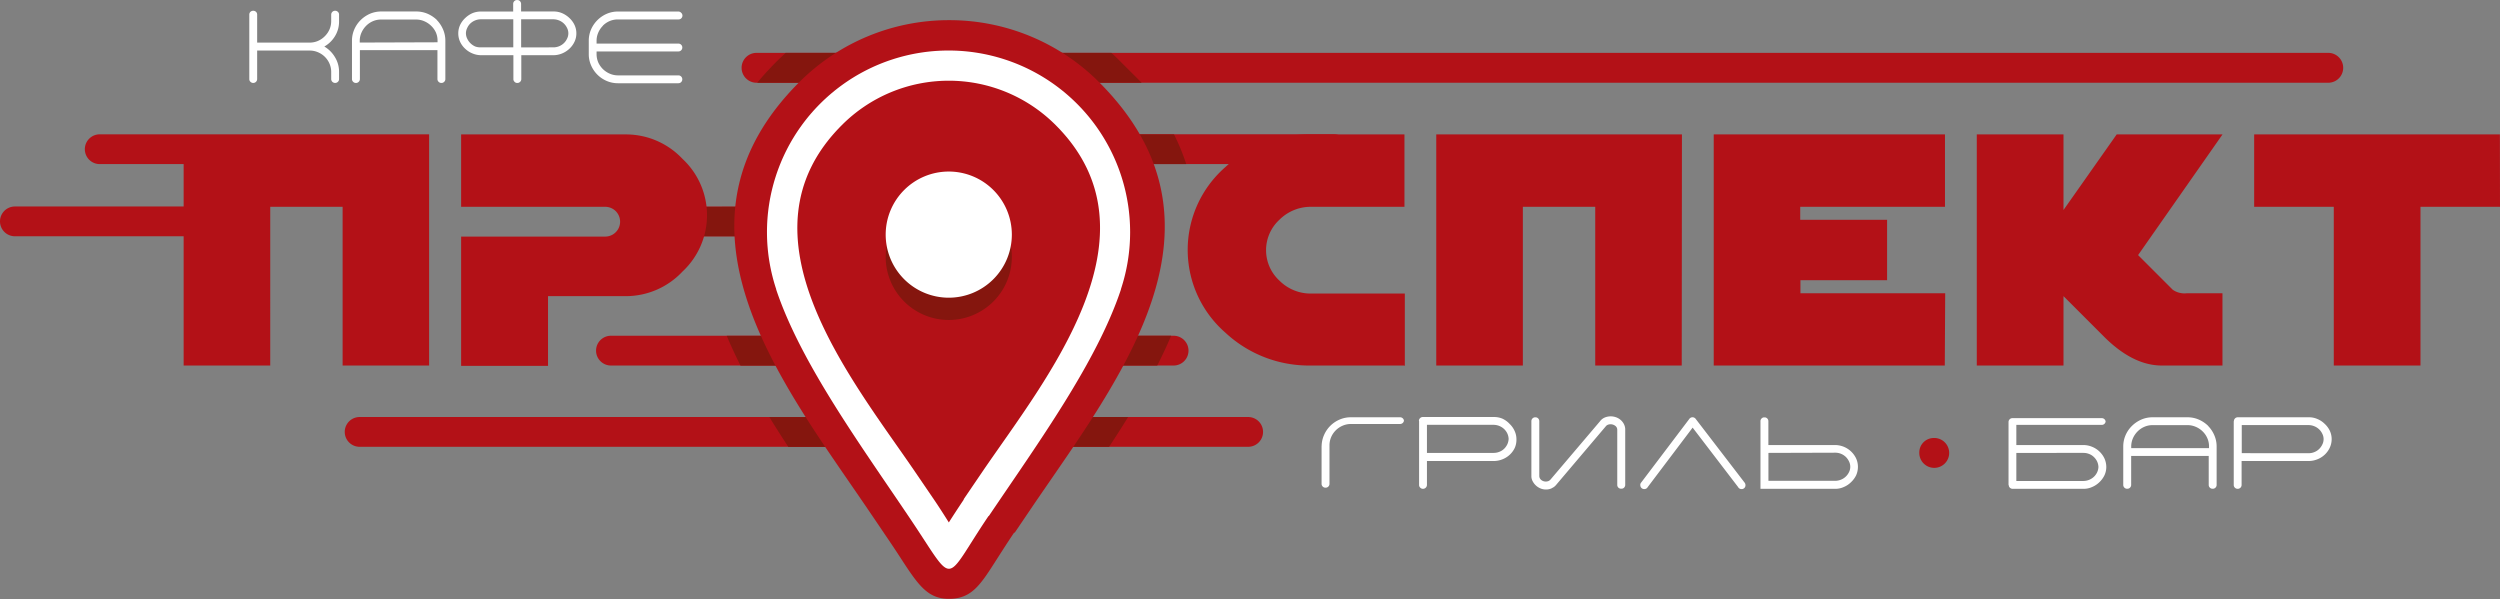
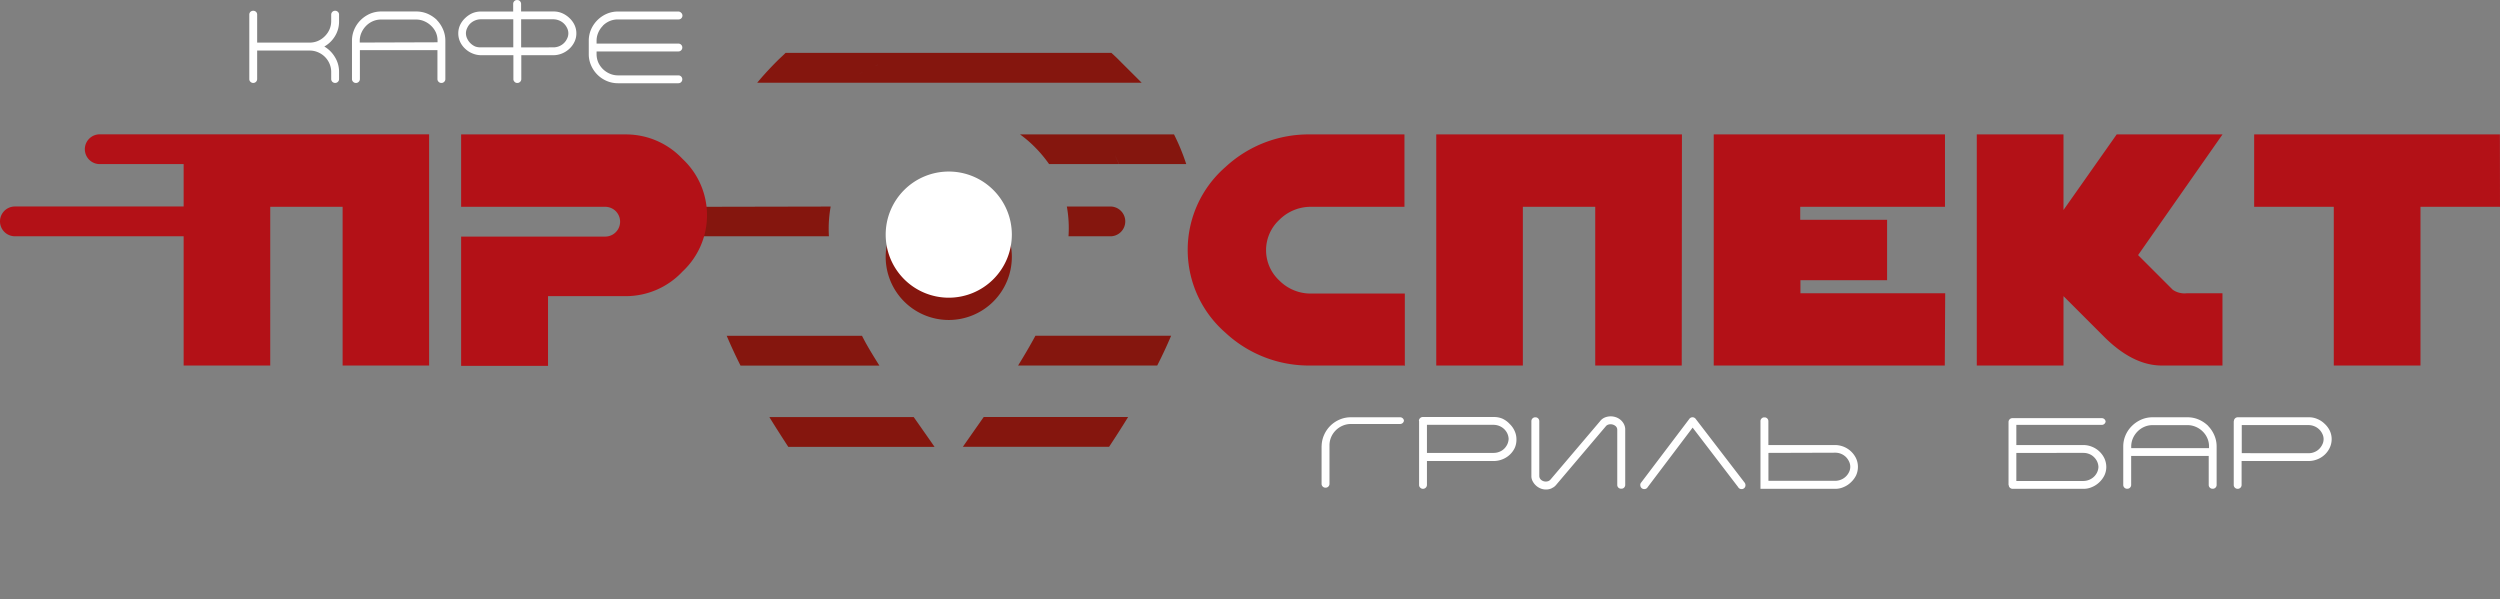
<svg xmlns="http://www.w3.org/2000/svg" viewBox="0 0 483.55 115.88">
  <rect x="0" y="0" width="483.55" height="115.88" fill="#808080" stroke="none" />
  <defs>
    <style>.cls-1{fill:#b31117;}.cls-2{fill:#85160e;}.cls-3{fill:#fff;}</style>
  </defs>
  <title>logo</title>
  <g id="Слой_2" data-name="Слой 2">
    <g id="Layer_1" data-name="Layer 1">
-       <path id="_197691608" data-name=" 197691608" class="cls-1" d="M258,31.73h-86a2.88,2.88,0,1,1,0-5.76h86a2.88,2.88,0,0,1,0,5.76ZM450.49,16H146.16a2.89,2.89,0,0,1,0-5.77H450.5a2.89,2.89,0,0,1,0,5.77ZM214.6,45.71h-86a2.88,2.88,0,1,1,0-5.75h86a2.88,2.88,0,1,1,0,5.75ZM227,70.7H118.17a2.88,2.88,0,1,1,0-5.76H227a2.88,2.88,0,0,1,0,5.76Zm14.39,15.72H69.56a2.88,2.88,0,0,1,0-5.76H241.42a2.88,2.88,0,1,1,0,5.76Z" />
      <path id="_197691608_0" data-name=" 197691608 0" class="cls-2" d="M229.44,31.73h-13A33.77,33.77,0,0,0,213.27,26h13.81A41.1,41.1,0,0,1,229.44,31.73Zm-13,0H202.91a25.1,25.1,0,0,0-2.33-2.85l-.52-.53A23.2,23.2,0,0,0,197.3,26l0,0h16A32.76,32.76,0,0,1,216.42,31.73ZM186.24,86.42c.69-1,1.58-2.26,2.48-3.55l1.55-2.21H218.2c-1.19,1.93-2.42,3.86-3.68,5.76ZM196.92,70.7c1.17-1.89,2.3-3.81,3.35-5.76h26.25q-1.23,2.9-2.69,5.76Zm9.75-25a23.45,23.45,0,0,0-.32-5.75h8.25a2.88,2.88,0,1,1,0,5.75Zm-46-5.75a24,24,0,0,0-.34,5.75H135.84A40.92,40.92,0,0,1,136,40Zm6.06,25c1,2,2.18,3.87,3.36,5.76H143.23q-1.44-2.86-2.67-5.76Zm10,15.72,1.51,2.15c.85,1.22,1.69,2.41,2.52,3.61H152.47c-1.24-1.9-2.47-3.82-3.66-5.76ZM203.46,16l-.57-.4.57.4h-57c1.18-1.42,2.47-2.82,3.88-4.23h0c.53-.53,1.07-1,1.62-1.55h63c.55.5,1.09,1,1.61,1.54L220.82,16Zm-33.65-3.47h0a32.76,32.76,0,0,0-3.8,1.89c.59-.34,1.19-.66,1.81-1S169.15,12.82,169.81,12.54Z" />
      <path id="_197553944" data-name=" 197553944" class="cls-1" d="M483.55,40H468.17V70.7H451.4V40H436V26h47.53ZM132,30.72A15,15,0,0,0,121.06,26H89.19v14h27.87a2.88,2.88,0,1,1,0,5.76H89.19v25H106V57.28h15.1A15,15,0,0,0,132,52.53a14.89,14.89,0,0,0,0-21.81ZM83,70.7H66.27V40h-14V70.7H35.52v-25H2.88a2.88,2.88,0,0,1,0-5.76H35.52v-8.2H19.29a2.88,2.88,0,0,1,0-5.76H35.52v0H83V70.7Zm188.61,0H253.48A23.7,23.7,0,0,1,237,64.33a21.23,21.23,0,0,1,0-32A23.65,23.65,0,0,1,253.48,26h18.17v14H253.48a8.56,8.56,0,0,0-6,2.49,8,8,0,0,0,0,11.8,8.52,8.52,0,0,0,6.07,2.49h18.17v14Zm53.67,0H308.55V40h-14V70.7H277.8V26h47.52Zm50.88,0H331.47V26H376.2v14h-28v2.52H365V54.2H348.24v2.52h28Zm53.67,0H418.13q-5.58,0-11.18-5.59l-7.83-7.83V70.7H382.35V26h16.77V40.62L409.41,26h20.47L413.55,49.34l6.71,6.71a4,4,0,0,0,2.74.67h6.87v14Z" />
-       <path id="_197553664" data-name=" 197553664" class="cls-1" d="M186.39,96.57v0l0,0L190,91.26c12.13-17.8,35.38-45.87,14.19-67.06h0a29.2,29.2,0,0,0-20.68-8.59v0h0v0a29.19,29.19,0,0,0-20.69,8.6c-21.21,21.21,2,49.19,14.18,67.06l3.94,5.78c.61.91,1.65,2.51,2.58,4,.8-1.25,1.75-2.72,2.9-4.43Zm9.75,6.47h0l0,0c-1.29,1.91-2.37,3.62-3.26,5h0c-3.18,5-4.83,7.63-9,7.78-4.45.15-6.24-2.6-9.92-8.26-.56-.86-1.21-1.86-2.67-4-1.88-2.79-2.9-4.28-3.89-5.74-16.54-24.27-40.27-54.46-12.81-81.92a40.86,40.86,0,0,1,29-12v0h0v0a40.89,40.89,0,0,1,29,12h0c27.51,27.52,4.26,56.9-12.79,81.91l-3.52,5.2Z" />
-       <path id="_198558008" data-name=" 198558008" class="cls-3" d="M191.26,99.81C200.8,85.67,212.13,70.06,216.81,56l0-.07h0a35.12,35.12,0,1,0-66.68,0h0l0,.07c4.74,14.2,16.28,30,25.89,44.29,9,13.35,6.26,12.73,15.2-.51Z" />
-       <path id="_198557936" data-name=" 198557936" class="cls-1" d="M186.39,96.57v0l0,0L190,91.26c12.13-17.8,35.38-45.87,14.19-67.06h0a29.2,29.2,0,0,0-20.68-8.59v0h0v0a29.19,29.19,0,0,0-20.69,8.6c-21.21,21.21,2,49.19,14.18,67.06l3.94,5.78c.61.91,1.65,2.51,2.58,4,.8-1.25,1.75-2.72,2.9-4.43Z" />
      <path id="_198557696" data-name=" 198557696" class="cls-2" d="M183.51,37.49a12.2,12.2,0,1,1-12.2,12.2A12.2,12.2,0,0,1,183.51,37.49Z" />
      <path id="_198065064" data-name=" 198065064" class="cls-3" d="M183.51,33.18a12.2,12.2,0,1,1-12.2,12.2A12.2,12.2,0,0,1,183.51,33.18Z" />
      <path id="_197498640" data-name=" 197498640" class="cls-3" d="M48.22,15.23V2.83a.73.73,0,0,1,.22-.54.8.8,0,0,1,1.08,0,.73.73,0,0,1,.22.54V8.24H59.89a4,4,0,0,0,1.62-.33A4.18,4.18,0,0,0,62.83,7a4.25,4.25,0,0,0,.9-1.31,4,4,0,0,0,.33-1.61V2.83a.75.75,0,0,1,.76-.75.72.72,0,0,1,.54.22.69.69,0,0,1,.22.53V4.09A5.37,5.37,0,0,1,64.79,7a5.67,5.67,0,0,1-2.06,2,5.81,5.81,0,0,1,2.06,2.06,5.37,5.37,0,0,1,.79,2.87v1.35a.7.7,0,0,1-.22.54.72.72,0,0,1-.54.22.75.75,0,0,1-.76-.76V13.93a4,4,0,0,0-.33-1.62,4.17,4.17,0,0,0-2.22-2.2,4,4,0,0,0-1.62-.33H49.74v5.51a.76.76,0,0,1-1.3.53.69.69,0,0,1-.22-.53v-.06Zm51.06-13H93a4.26,4.26,0,0,0-1.65.33A4.83,4.83,0,0,0,90,3.47a4.43,4.43,0,0,0-1,1.35,3.8,3.8,0,0,0-.36,1.63A3.87,3.87,0,0,0,89,8.1a4.26,4.26,0,0,0,1,1.35,4.41,4.41,0,0,0,1.42.9,4.38,4.38,0,0,0,1.68.33h6.2v4.61a.69.69,0,0,0,.22.53.67.67,0,0,0,.43.22h.23a.78.78,0,0,0,.43-.22.73.73,0,0,0,.22-.53V10.68H107a4.46,4.46,0,0,0,1.69-.33,4.64,4.64,0,0,0,1.42-.9,4.39,4.39,0,0,0,1-1.35,3.72,3.72,0,0,0,.37-1.65,3.8,3.8,0,0,0-.36-1.63,4.4,4.4,0,0,0-1-1.35,4.88,4.88,0,0,0-1.39-.92,4.19,4.19,0,0,0-1.65-.33h-6.29V.76a.77.77,0,0,0-.22-.54.73.73,0,0,0-.43-.21h-.23a.7.7,0,0,0-.43.21.73.73,0,0,0-.22.54V2.22Zm1.52,6.94V3.73H107a3.12,3.12,0,0,1,1.1.21,2.89,2.89,0,0,1,1.57,1.45,2.27,2.27,0,0,1,0,2.11,2.78,2.78,0,0,1-.63.87,2.92,2.92,0,0,1-2,.79ZM99.28,3.73V9.16H93A2.91,2.91,0,0,1,91.94,9,3.07,3.07,0,0,1,91,8.37a3.05,3.05,0,0,1-.62-.87,2.4,2.4,0,0,1-.26-1.06,2.36,2.36,0,0,1,.26-1.05A2.74,2.74,0,0,1,91,4.52a3,3,0,0,1,2-.79ZM116.6,5a4.25,4.25,0,0,0-.89,1.33,3.91,3.91,0,0,0-.32,1.6v.5h15.82a.76.76,0,0,1,.54,1.3.73.73,0,0,1-.54.22H115.39v.52a4.1,4.1,0,0,0,.32,1.59,4.26,4.26,0,0,0,.9,1.3,4.37,4.37,0,0,0,1.33.89,4,4,0,0,0,1.6.33h11.67a.75.75,0,0,1,.76.76.75.75,0,0,1-.76.76H119.54a5.46,5.46,0,0,1-2.21-.45,5.74,5.74,0,0,1-3-3,5.35,5.35,0,0,1-.45-2.18V7.88a5.45,5.45,0,0,1,.45-2.2,5.86,5.86,0,0,1,3-3,5.4,5.4,0,0,1,2.19-.45h11.67a.73.73,0,0,1,.54.22A.76.76,0,0,1,132,3a.75.75,0,0,1-.76.76H119.54a4.09,4.09,0,0,0-1.61.31,4.28,4.28,0,0,0-1.33.9ZM84.49,3.87a6.08,6.08,0,0,1,1.2,1.81,5.41,5.41,0,0,1,.45,2.2v7.41a.69.69,0,0,1-.22.53.72.72,0,0,1-.43.22h-.22a.77.77,0,0,1-.44-.22.73.73,0,0,1-.22-.53c0-1.87,0-3.73,0-5.59h-15c0,1.86,0,3.72,0,5.59a.73.73,0,0,1-.22.53.75.75,0,0,1-.43.22h-.23a.75.75,0,0,1-.43-.22.73.73,0,0,1-.22-.53V7.88a5.41,5.41,0,0,1,.45-2.2,5.76,5.76,0,0,1,1.23-1.8,6,6,0,0,1,1.8-1.22,5.6,5.6,0,0,1,2.19-.44h6.74a5.62,5.62,0,0,1,2.21.44,6.11,6.11,0,0,1,1.81,1.21Zm.14,4.31V7.84a3.86,3.86,0,0,0-.33-1.58A4.14,4.14,0,0,0,83.4,5a4.37,4.37,0,0,0-1.33-.89,3.9,3.9,0,0,0-1.59-.33H73.69a3.94,3.94,0,0,0-1.59.33,4.21,4.21,0,0,0-1.3.9,4.45,4.45,0,0,0-.89,1.32,3.92,3.92,0,0,0-.33,1.6v.3Z" />
      <path id="_196020536" data-name=" 196020536" class="cls-3" d="M255.63,86.38a5.48,5.48,0,0,1,.45-2.2,5.78,5.78,0,0,1,1.22-1.81,5.71,5.71,0,0,1,1.79-1.21,5.41,5.41,0,0,1,2.2-.45h9.51a.73.73,0,0,1,.54.22.7.7,0,0,1,.21.43h0v0h0v0h0v0h0v0h0v0h0a.73.73,0,0,1-.21.43.77.77,0,0,1-.54.22h-9.51a3.92,3.92,0,0,0-1.6.33,4.23,4.23,0,0,0-2.22,2.21,4,4,0,0,0-.32,1.61v6.34h0v1.07a.73.73,0,0,1-.22.54.7.7,0,0,1-.43.21h-.23a.74.74,0,0,1-.65-.75c0-2.48,0-4.94,0-7.41Zm86.42-.3h12.89A4.53,4.53,0,0,1,359,88.65a3.9,3.9,0,0,1,.36,1.66,4,4,0,0,1-.35,1.63,4.62,4.62,0,0,1-1,1.34,4.38,4.38,0,0,1-1.39.92,4,4,0,0,1-1.65.35H340.51V83.48h0v-2a.7.7,0,0,1,.22-.54.65.65,0,0,1,.43-.21h.23a.74.74,0,0,1,.65.75v2h0v2.6Zm0,1.52V93h12.89a3,3,0,0,0,1.11-.21,2.92,2.92,0,0,0,1.57-1.44,2.31,2.31,0,0,0,0-2.13,3,3,0,0,0-.63-.87,3,3,0,0,0-.91-.58,2.91,2.91,0,0,0-1.1-.21Zm-24.78,6.24a.75.75,0,0,0,.76.76.75.75,0,0,0,.68-.4l8.68-11.49,8.79,11.49a.74.74,0,0,0,.68.4.73.73,0,0,0,.75-.76.82.82,0,0,0-.19-.52L328,81.05l0,0a.76.76,0,0,0-1.27,0l-9.27,12.25a.73.73,0,0,0-.2.52Zm-17.09.58a2.52,2.52,0,0,1-1.15.26,2.72,2.72,0,0,1-1-.18,3,3,0,0,1-1.51-1.29,2.15,2.15,0,0,1-.32-1V81.47a.74.74,0,0,1,.22-.54.73.73,0,0,1,.43-.21h.23a.7.7,0,0,1,.43.21.76.76,0,0,1,.22.54v1.65h0v8.93a1,1,0,0,0,.41.81,1.39,1.39,0,0,0,.84.28,1.44,1.44,0,0,0,.51-.09,1.13,1.13,0,0,0,.43-.32l9.53-11.22a2.24,2.24,0,0,1,.94-.75,3,3,0,0,1,1.13-.23,3.06,3.06,0,0,1,1,.16,2.78,2.78,0,0,1,.88.48,2.69,2.69,0,0,1,.65.77,2.34,2.34,0,0,1,.3,1l0,.06V93.78a.75.75,0,0,1-.22.54.69.69,0,0,1-.43.2h-.24a.72.72,0,0,1-.65-.74c0-3.6,0-7,0-10.64a.94.94,0,0,0-.42-.8,1.52,1.52,0,0,0-.86-.28,1.46,1.46,0,0,0-.52.09,1,1,0,0,0-.42.31l-9.52,11.23a2.56,2.56,0,0,1-.47.47,1.87,1.87,0,0,1-.47.26Zm-25.73-13a.7.7,0,0,1,.22-.54.73.73,0,0,1,.54-.22H289a4.06,4.06,0,0,1,1.65.34A4.49,4.49,0,0,1,292,82a4.25,4.25,0,0,1,.95,1.34,3.8,3.8,0,0,1,.36,1.63A3.94,3.94,0,0,1,293,86.6a4.39,4.39,0,0,1-2.4,2.24,4.43,4.43,0,0,1-1.69.33H276v4.61a.77.77,0,0,1-.76.77.73.73,0,0,1-.54-.23.7.7,0,0,1-.22-.54V81.47Zm14.45,6.18a2.87,2.87,0,0,0,1.1-.21,2.75,2.75,0,0,0,.91-.57,3,3,0,0,0,.63-.87,2.8,2.8,0,0,0,.26-1.06,2.76,2.76,0,0,0-.26-1.06,2.88,2.88,0,0,0-.64-.87,3,3,0,0,0-2-.79H276v5.43Z" />
      <path id="_197566048" data-name=" 197566048" class="cls-3" d="M427.08,82.37a5.92,5.92,0,0,1,1.21,1.81,5.38,5.38,0,0,1,.45,2.2v7.4a.72.72,0,0,1-.22.54.7.7,0,0,1-.43.21h-.23a.73.73,0,0,1-.43-.21.72.72,0,0,1-.22-.54c0-1.86,0-3.73,0-5.59h-15c0,1.86,0,3.73,0,5.59a.73.73,0,0,1-.22.54.7.7,0,0,1-.43.21h-.23a.7.7,0,0,1-.43-.21.72.72,0,0,1-.22-.54v-7.4a5.46,5.46,0,0,1,.45-2.21,5.72,5.72,0,0,1,1.23-1.79,6,6,0,0,1,1.8-1.22,5.43,5.43,0,0,1,2.19-.45h6.74a5.46,5.46,0,0,1,2.21.45,6,6,0,0,1,1.8,1.21Zm5-.9a.75.75,0,0,1,.76-.76h13.76a4,4,0,0,1,1.64.34,4.38,4.38,0,0,1,1.39.92,4.44,4.44,0,0,1,1,1.34,3.84,3.84,0,0,1,.36,1.63,3.91,3.91,0,0,1-.37,1.66,4.39,4.39,0,0,1-2.4,2.24,4.43,4.43,0,0,1-1.69.33H433.57v4.62a.75.75,0,0,1-.76.76.76.76,0,0,1-.54-.22.73.73,0,0,1-.22-.54V81.47Zm14.45,6.19a2.87,2.87,0,0,0,1.1-.21,2.78,2.78,0,0,0,.91-.58,3,3,0,0,0,.63-.87,2.29,2.29,0,0,0,0-2.12,2.88,2.88,0,0,0-.64-.87,3,3,0,0,0-.93-.58,3,3,0,0,0-1.1-.21h-12.9v5.43Zm-58,6.13a.73.73,0,0,0,.22.54.77.77,0,0,0,.54.22H403a4,4,0,0,0,1.65-.35,4.52,4.52,0,0,0,1.39-.91,4.61,4.61,0,0,0,1-1.35,3.8,3.8,0,0,0,.36-1.63,4,4,0,0,0-.37-1.66,4.49,4.49,0,0,0-2.4-2.24,4.43,4.43,0,0,0-1.69-.33H390v-3.9h16.52a.74.74,0,0,0,.75-.65h0v0h0v0h0v0h0v0h0v0h0v0h0a.74.74,0,0,0-.75-.65H389.25a.72.72,0,0,0-.54.22.73.73,0,0,0-.22.54h0V93.79Zm14.45-6.19a2.87,2.87,0,0,1,1.1.21,2.62,2.62,0,0,1,.91.58,2.85,2.85,0,0,1,.63.86,2.8,2.8,0,0,1,.26,1.06,2.71,2.71,0,0,1-.26,1.06,2.88,2.88,0,0,1-.64.87,3,3,0,0,1-2,.79H390V87.6Zm24.29-.92v-.34a3.9,3.9,0,0,0-.33-1.59,4.09,4.09,0,0,0-.9-1.3,4.2,4.2,0,0,0-1.33-.89,3.94,3.94,0,0,0-1.59-.33h-6.79a3.86,3.86,0,0,0-1.58.33,4.14,4.14,0,0,0-1.31.9,4.4,4.4,0,0,0-.89,1.31,4,4,0,0,0-.33,1.61v.3Z" />
-       <path id="_197395096" data-name=" 197395096" class="cls-1" d="M373.94,84.72a2.89,2.89,0,1,1-2.71,2.89A2.8,2.8,0,0,1,373.94,84.72Z" />
    </g>
  </g>
</svg>